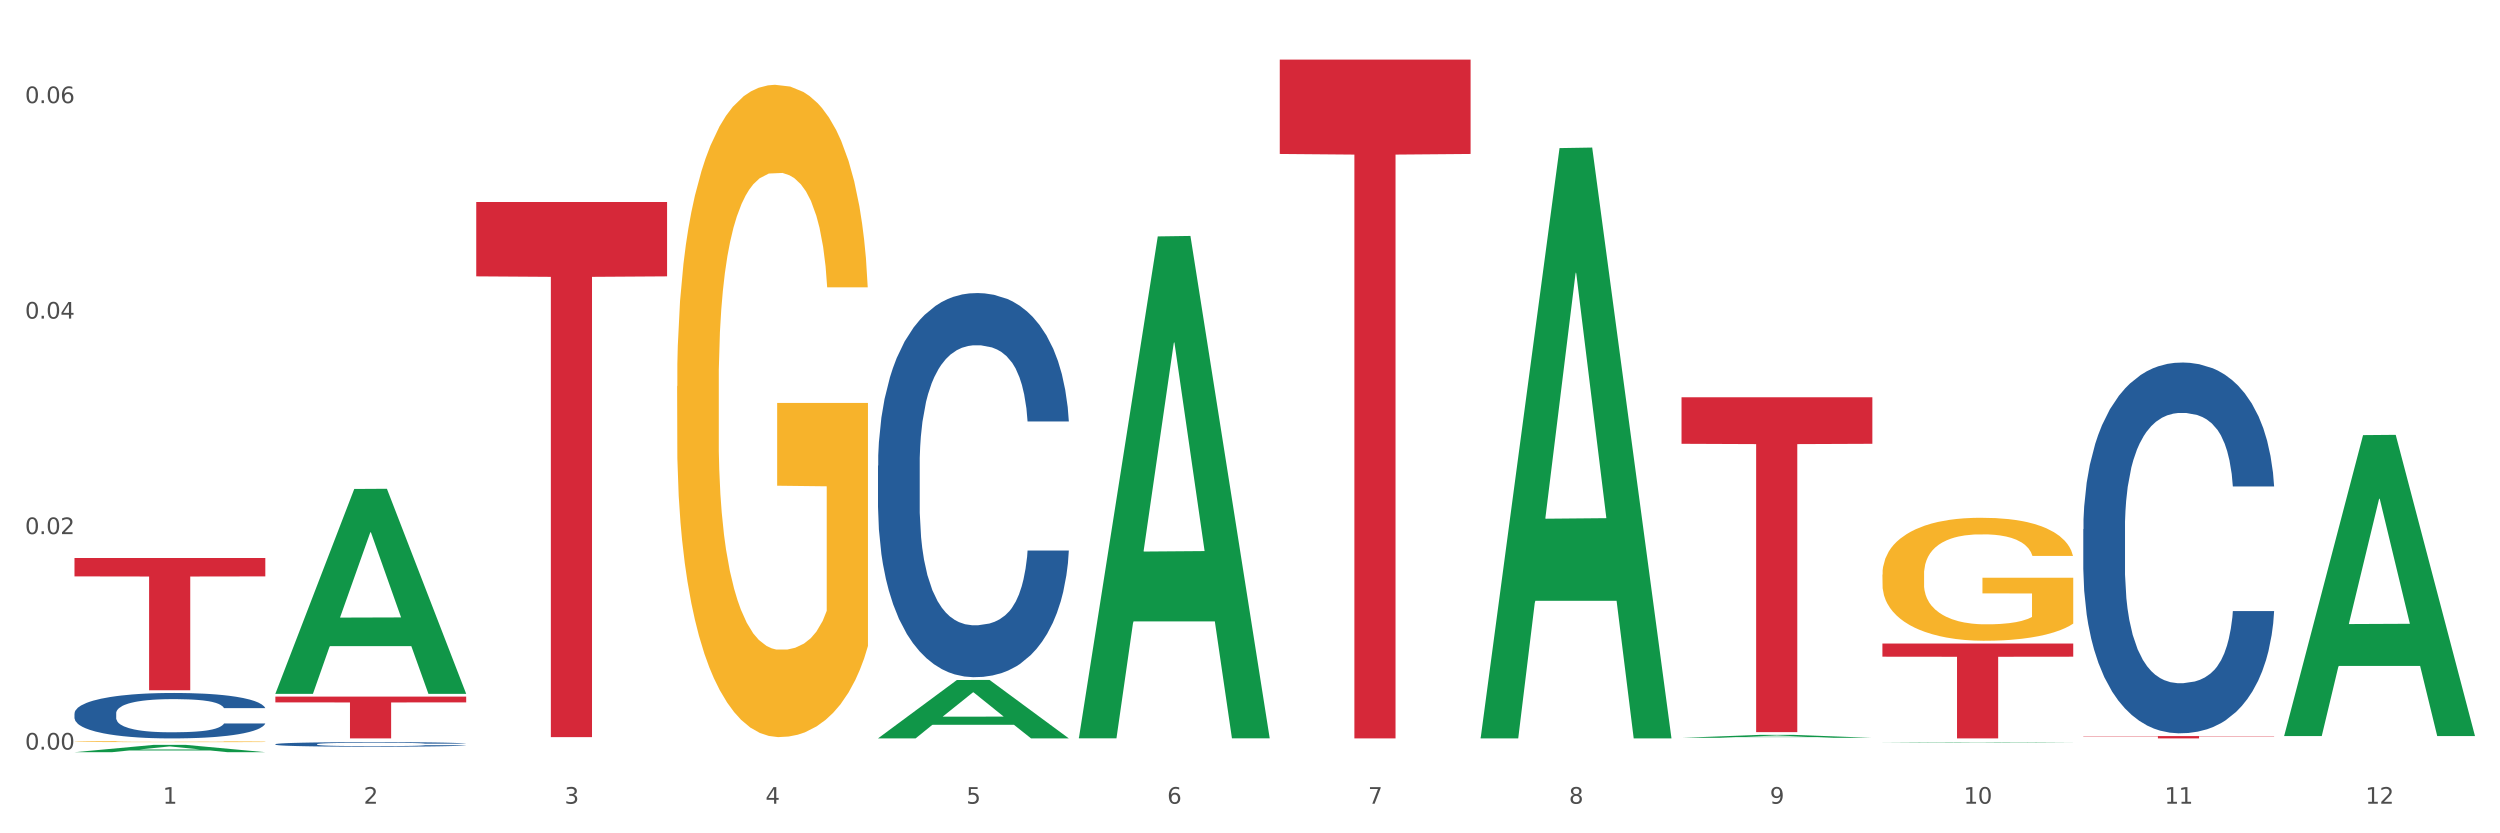
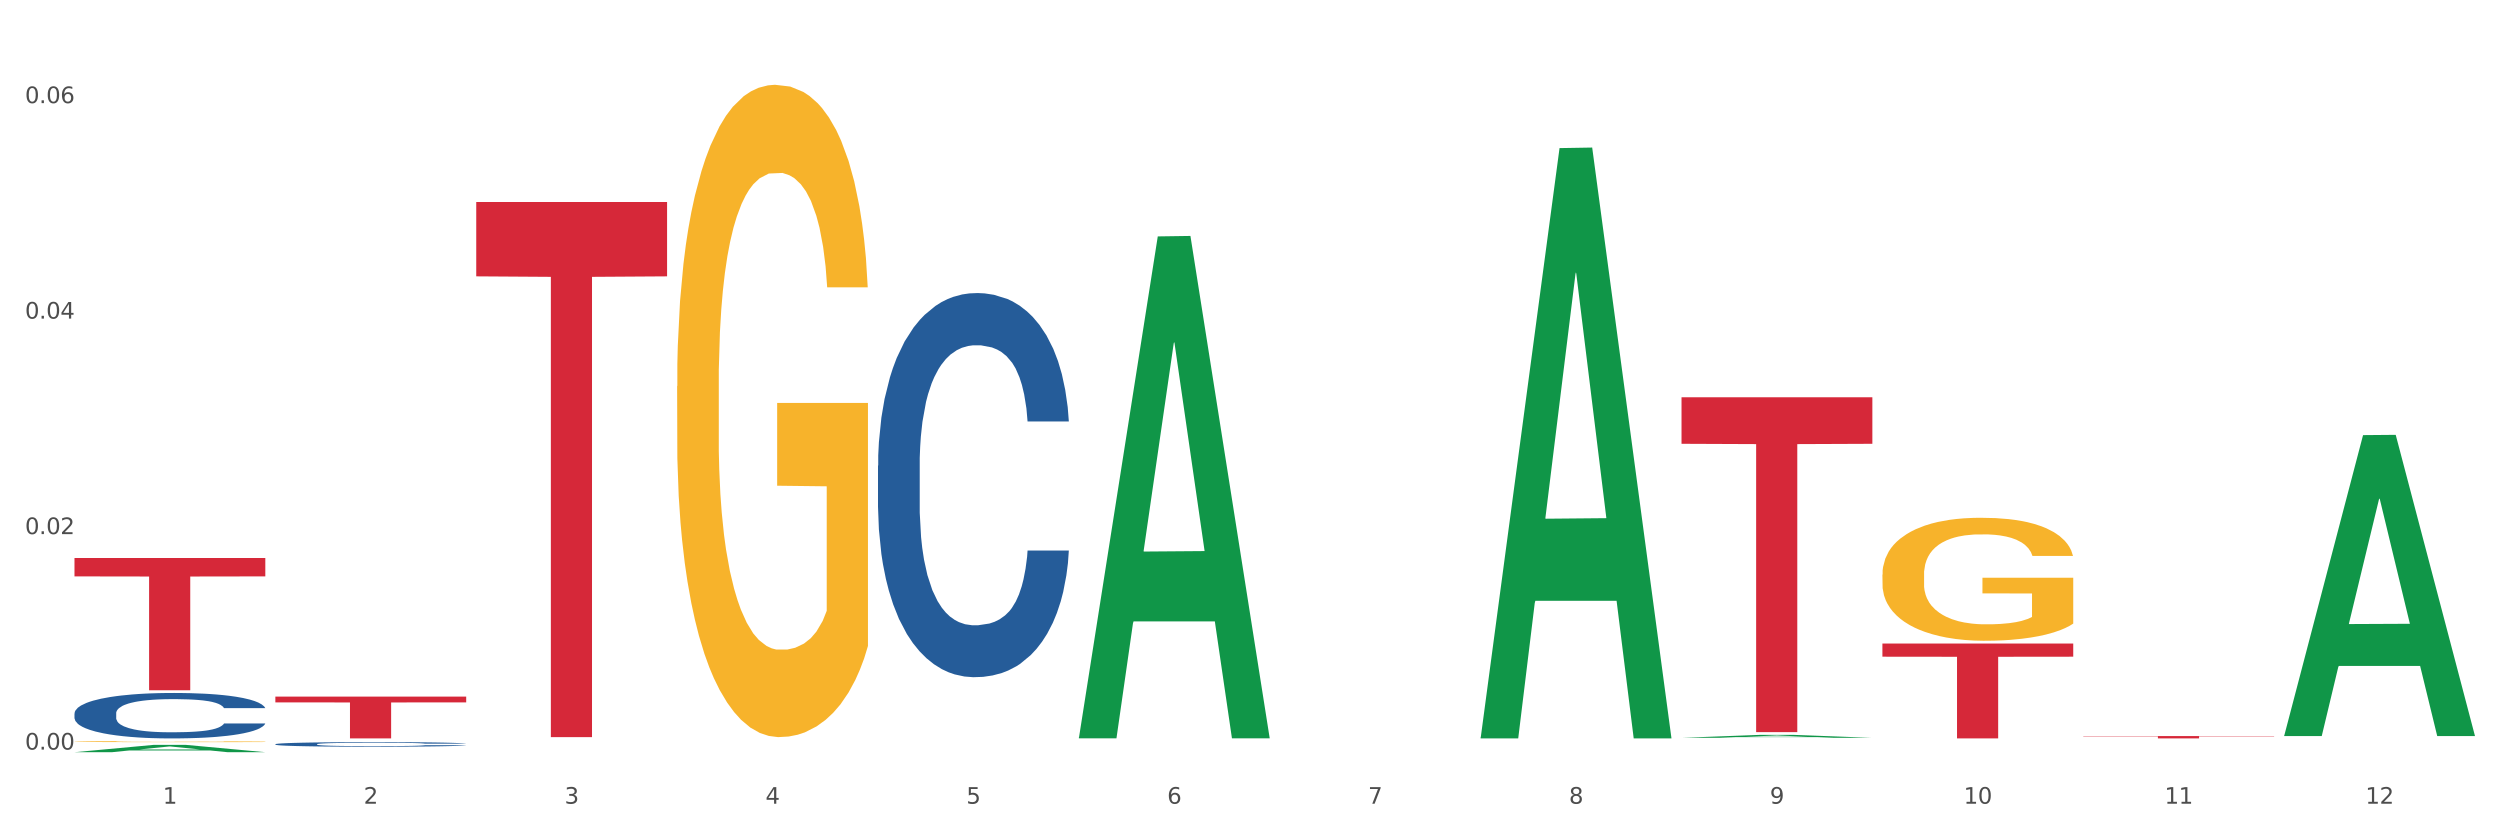
<svg xmlns="http://www.w3.org/2000/svg" xmlns:xlink="http://www.w3.org/1999/xlink" width="1080pt" height="360pt" viewBox="0 0 1080 360" version="1.1">
  <rect x="0" y="0" width="1080" height="360" fill="#333333" stroke="none" />
  <defs>
    <style type="text/css">*{stroke-linejoin: round; stroke-linecap: butt}</style>
  </defs>
  <g id="figure_1">
    <g id="patch_1">
      <path d="M 0 360  L 1080 360  L 1080 0  L 0 0  z " style="fill: #ffffff; stroke: #ffffff; stroke-linejoin: miter" />
    </g>
    <g id="axes_1">
      <g id="matplotlib.axis_1">
        <g id="xtick_1">
          <g id="text_1">
            <g style="fill: #4d4d4d" transform="translate(70.342 347.204) scale(0.096 -0.096)">
              <defs>
                <path id="DejaVuSans-31" d="M 794 531  L 1825 531  L 1825 4091  L 703 3866  L 703 4441  L 1819 4666  L 2450 4666  L 2450 531  L 3481 531  L 3481 0  L 794 0  L 794 531  z " transform="scale(0.016)" />
              </defs>
              <use xlink:href="#DejaVuSans-31" />
            </g>
          </g>
        </g>
        <g id="xtick_2">
          <g id="text_2">
            <g style="fill: #4d4d4d" transform="translate(157.122 347.204) scale(0.096 -0.096)">
              <defs>
                <path id="DejaVuSans-32" d="M 1228 531  L 3431 531  L 3431 0  L 469 0  L 469 531  Q 828 903 1448 1529  Q 2069 2156 2228 2338  Q 2531 2678 2651 2914  Q 2772 3150 2772 3378  Q 2772 3750 2511 3984  Q 2250 4219 1831 4219  Q 1534 4219 1204 4116  Q 875 4013 500 3803  L 500 4441  Q 881 4594 1212 4672  Q 1544 4750 1819 4750  Q 2544 4750 2975 4387  Q 3406 4025 3406 3419  Q 3406 3131 3298 2873  Q 3191 2616 2906 2266  Q 2828 2175 2409 1742  Q 1991 1309 1228 531  z " transform="scale(0.016)" />
              </defs>
              <use xlink:href="#DejaVuSans-32" />
            </g>
          </g>
        </g>
        <g id="xtick_3">
          <g id="text_3">
            <g style="fill: #4d4d4d" transform="translate(243.902 347.204) scale(0.096 -0.096)">
              <defs>
                <path id="DejaVuSans-33" d="M 2597 2516  Q 3050 2419 3304 2112  Q 3559 1806 3559 1356  Q 3559 666 3084 287  Q 2609 -91 1734 -91  Q 1441 -91 1130 -33  Q 819 25 488 141  L 488 750  Q 750 597 1062 519  Q 1375 441 1716 441  Q 2309 441 2620 675  Q 2931 909 2931 1356  Q 2931 1769 2642 2001  Q 2353 2234 1838 2234  L 1294 2234  L 1294 2753  L 1863 2753  Q 2328 2753 2575 2939  Q 2822 3125 2822 3475  Q 2822 3834 2567 4026  Q 2313 4219 1838 4219  Q 1578 4219 1281 4162  Q 984 4106 628 3988  L 628 4550  Q 988 4650 1302 4700  Q 1616 4750 1894 4750  Q 2613 4750 3031 4423  Q 3450 4097 3450 3541  Q 3450 3153 3228 2886  Q 3006 2619 2597 2516  z " transform="scale(0.016)" />
              </defs>
              <use xlink:href="#DejaVuSans-33" />
            </g>
          </g>
        </g>
        <g id="xtick_4">
          <g id="text_4">
            <g style="fill: #4d4d4d" transform="translate(330.683 347.204) scale(0.096 -0.096)">
              <defs>
                <path id="DejaVuSans-34" d="M 2419 4116  L 825 1625  L 2419 1625  L 2419 4116  z M 2253 4666  L 3047 4666  L 3047 1625  L 3713 1625  L 3713 1100  L 3047 1100  L 3047 0  L 2419 0  L 2419 1100  L 313 1100  L 313 1709  L 2253 4666  z " transform="scale(0.016)" />
              </defs>
              <use xlink:href="#DejaVuSans-34" />
            </g>
          </g>
        </g>
        <g id="xtick_5">
          <g id="text_5">
            <g style="fill: #4d4d4d" transform="translate(417.463 347.204) scale(0.096 -0.096)">
              <defs>
                <path id="DejaVuSans-35" d="M 691 4666  L 3169 4666  L 3169 4134  L 1269 4134  L 1269 2991  Q 1406 3038 1543 3061  Q 1681 3084 1819 3084  Q 2600 3084 3056 2656  Q 3513 2228 3513 1497  Q 3513 744 3044 326  Q 2575 -91 1722 -91  Q 1428 -91 1123 -41  Q 819 9 494 109  L 494 744  Q 775 591 1075 516  Q 1375 441 1709 441  Q 2250 441 2565 725  Q 2881 1009 2881 1497  Q 2881 1984 2565 2268  Q 2250 2553 1709 2553  Q 1456 2553 1204 2497  Q 953 2441 691 2322  L 691 4666  z " transform="scale(0.016)" />
              </defs>
              <use xlink:href="#DejaVuSans-35" />
            </g>
          </g>
        </g>
        <g id="xtick_6">
          <g id="text_6">
            <g style="fill: #4d4d4d" transform="translate(504.243 347.204) scale(0.096 -0.096)">
              <defs>
                <path id="DejaVuSans-36" d="M 2113 2584  Q 1688 2584 1439 2293  Q 1191 2003 1191 1497  Q 1191 994 1439 701  Q 1688 409 2113 409  Q 2538 409 2786 701  Q 3034 994 3034 1497  Q 3034 2003 2786 2293  Q 2538 2584 2113 2584  z M 3366 4563  L 3366 3988  Q 3128 4100 2886 4159  Q 2644 4219 2406 4219  Q 1781 4219 1451 3797  Q 1122 3375 1075 2522  Q 1259 2794 1537 2939  Q 1816 3084 2150 3084  Q 2853 3084 3261 2657  Q 3669 2231 3669 1497  Q 3669 778 3244 343  Q 2819 -91 2113 -91  Q 1303 -91 875 529  Q 447 1150 447 2328  Q 447 3434 972 4092  Q 1497 4750 2381 4750  Q 2619 4750 2861 4703  Q 3103 4656 3366 4563  z " transform="scale(0.016)" />
              </defs>
              <use xlink:href="#DejaVuSans-36" />
            </g>
          </g>
        </g>
        <g id="xtick_7">
          <g id="text_7">
            <g style="fill: #4d4d4d" transform="translate(591.024 347.204) scale(0.096 -0.096)">
              <defs>
                <path id="DejaVuSans-37" d="M 525 4666  L 3525 4666  L 3525 4397  L 1831 0  L 1172 0  L 2766 4134  L 525 4134  L 525 4666  z " transform="scale(0.016)" />
              </defs>
              <use xlink:href="#DejaVuSans-37" />
            </g>
          </g>
        </g>
        <g id="xtick_8">
          <g id="text_8">
            <g style="fill: #4d4d4d" transform="translate(677.804 347.204) scale(0.096 -0.096)">
              <defs>
                <path id="DejaVuSans-38" d="M 2034 2216  Q 1584 2216 1326 1975  Q 1069 1734 1069 1313  Q 1069 891 1326 650  Q 1584 409 2034 409  Q 2484 409 2743 651  Q 3003 894 3003 1313  Q 3003 1734 2745 1975  Q 2488 2216 2034 2216  z M 1403 2484  Q 997 2584 770 2862  Q 544 3141 544 3541  Q 544 4100 942 4425  Q 1341 4750 2034 4750  Q 2731 4750 3128 4425  Q 3525 4100 3525 3541  Q 3525 3141 3298 2862  Q 3072 2584 2669 2484  Q 3125 2378 3379 2068  Q 3634 1759 3634 1313  Q 3634 634 3220 271  Q 2806 -91 2034 -91  Q 1263 -91 848 271  Q 434 634 434 1313  Q 434 1759 690 2068  Q 947 2378 1403 2484  z M 1172 3481  Q 1172 3119 1398 2916  Q 1625 2713 2034 2713  Q 2441 2713 2670 2916  Q 2900 3119 2900 3481  Q 2900 3844 2670 4047  Q 2441 4250 2034 4250  Q 1625 4250 1398 4047  Q 1172 3844 1172 3481  z " transform="scale(0.016)" />
              </defs>
              <use xlink:href="#DejaVuSans-38" />
            </g>
          </g>
        </g>
        <g id="xtick_9">
          <g id="text_9">
            <g style="fill: #4d4d4d" transform="translate(764.584 347.204) scale(0.096 -0.096)">
              <defs>
                <path id="DejaVuSans-39" d="M 703 97  L 703 672  Q 941 559 1184 500  Q 1428 441 1663 441  Q 2288 441 2617 861  Q 2947 1281 2994 2138  Q 2813 1869 2534 1725  Q 2256 1581 1919 1581  Q 1219 1581 811 2004  Q 403 2428 403 3163  Q 403 3881 828 4315  Q 1253 4750 1959 4750  Q 2769 4750 3195 4129  Q 3622 3509 3622 2328  Q 3622 1225 3098 567  Q 2575 -91 1691 -91  Q 1453 -91 1209 -44  Q 966 3 703 97  z M 1959 2075  Q 2384 2075 2632 2365  Q 2881 2656 2881 3163  Q 2881 3666 2632 3958  Q 2384 4250 1959 4250  Q 1534 4250 1286 3958  Q 1038 3666 1038 3163  Q 1038 2656 1286 2365  Q 1534 2075 1959 2075  z " transform="scale(0.016)" />
              </defs>
              <use xlink:href="#DejaVuSans-39" />
            </g>
          </g>
        </g>
        <g id="xtick_10">
          <g id="text_10">
            <g style="fill: #4d4d4d" transform="translate(848.311 347.204) scale(0.096 -0.096)">
              <defs>
                <path id="DejaVuSans-30" d="M 2034 4250  Q 1547 4250 1301 3770  Q 1056 3291 1056 2328  Q 1056 1369 1301 889  Q 1547 409 2034 409  Q 2525 409 2770 889  Q 3016 1369 3016 2328  Q 3016 3291 2770 3770  Q 2525 4250 2034 4250  z M 2034 4750  Q 2819 4750 3233 4129  Q 3647 3509 3647 2328  Q 3647 1150 3233 529  Q 2819 -91 2034 -91  Q 1250 -91 836 529  Q 422 1150 422 2328  Q 422 3509 836 4129  Q 1250 4750 2034 4750  z " transform="scale(0.016)" />
              </defs>
              <use xlink:href="#DejaVuSans-31" />
              <use xlink:href="#DejaVuSans-30" transform="translate(63.623 0)" />
            </g>
          </g>
        </g>
        <g id="xtick_11">
          <g id="text_11">
            <g style="fill: #4d4d4d" transform="translate(935.091 347.204) scale(0.096 -0.096)">
              <use xlink:href="#DejaVuSans-31" />
              <use xlink:href="#DejaVuSans-31" transform="translate(63.623 0)" />
            </g>
          </g>
        </g>
        <g id="xtick_12">
          <g id="text_12">
            <g style="fill: #4d4d4d" transform="translate(1021.871 347.204) scale(0.096 -0.096)">
              <use xlink:href="#DejaVuSans-31" />
              <use xlink:href="#DejaVuSans-32" transform="translate(63.623 0)" />
            </g>
          </g>
        </g>
        <g id="xtick_13" />
        <g id="xtick_14" />
        <g id="xtick_15" />
        <g id="xtick_16" />
        <g id="xtick_17" />
        <g id="xtick_18" />
        <g id="xtick_19" />
        <g id="xtick_20" />
        <g id="xtick_21" />
        <g id="xtick_22" />
        <g id="xtick_23" />
      </g>
      <g id="matplotlib.axis_2">
        <g id="ytick_1">
          <g id="text_13">
            <g style="fill: #4d4d4d" transform="translate(10.8 323.822) scale(0.096 -0.096)">
              <defs>
                <path id="DejaVuSans-2e" d="M 684 794  L 1344 794  L 1344 0  L 684 0  L 684 794  z " transform="scale(0.016)" />
              </defs>
              <use xlink:href="#DejaVuSans-30" />
              <use xlink:href="#DejaVuSans-2e" transform="translate(63.623 0)" />
              <use xlink:href="#DejaVuSans-30" transform="translate(95.41 0)" />
              <use xlink:href="#DejaVuSans-30" transform="translate(159.033 0)" />
            </g>
          </g>
        </g>
        <g id="ytick_2">
          <g id="text_14">
            <g style="fill: #4d4d4d" transform="translate(10.8 230.732) scale(0.096 -0.096)">
              <use xlink:href="#DejaVuSans-30" />
              <use xlink:href="#DejaVuSans-2e" transform="translate(63.623 0)" />
              <use xlink:href="#DejaVuSans-30" transform="translate(95.41 0)" />
              <use xlink:href="#DejaVuSans-32" transform="translate(159.033 0)" />
            </g>
          </g>
        </g>
        <g id="ytick_3">
          <g id="text_15">
            <g style="fill: #4d4d4d" transform="translate(10.8 137.642) scale(0.096 -0.096)">
              <use xlink:href="#DejaVuSans-30" />
              <use xlink:href="#DejaVuSans-2e" transform="translate(63.623 0)" />
              <use xlink:href="#DejaVuSans-30" transform="translate(95.41 0)" />
              <use xlink:href="#DejaVuSans-34" transform="translate(159.033 0)" />
            </g>
          </g>
        </g>
        <g id="ytick_4">
          <g id="text_16">
            <g style="fill: #4d4d4d" transform="translate(10.8 44.552) scale(0.096 -0.096)">
              <use xlink:href="#DejaVuSans-30" />
              <use xlink:href="#DejaVuSans-2e" transform="translate(63.623 0)" />
              <use xlink:href="#DejaVuSans-30" transform="translate(95.41 0)" />
              <use xlink:href="#DejaVuSans-36" transform="translate(159.033 0)" />
            </g>
          </g>
        </g>
        <g id="ytick_5" />
        <g id="ytick_6" />
        <g id="ytick_7" />
      </g>
      <g id="PolyCollection_1">
        <path d="M 32.175 324.944  L 32.26 324.941  L 66.256 321.794  L 80.365 321.791  L 114.616 324.95  L 98.298 324.95  L 90.904 324.214  L 55.803 324.214  L 55.548 324.226  L 48.408 324.95  L 32.175 324.95  L 32.175 324.944  L 60.222 323.775  L 86.484 323.772  L 73.481 322.464  L 73.311 322.459  L 73.141 322.467  L 60.137 323.772  L 60.222 323.775  L 32.175 324.944  z " clip-path="url(#pe1eb72f825)" style="fill: #109648" />
        <path d="M 379.296 201.163  L 379.394 201.011  L 379.394 196.767  L 379.686 191.008  L 380.758 180.399  L 382.122 172.366  L 384.461 162.969  L 385.728 159.029  L 387.385 154.633  L 390.795 147.51  L 394.693 141.448  L 397.422 138.113  L 399.468 135.991  L 404.048 132.202  L 406.679 130.535  L 409.408 129.171  L 411.747 128.262  L 415.645 127.201  L 418.763 126.746  L 422.369 126.595  L 425.389 126.746  L 429.385 127.352  L 435.232 129.171  L 437.473 130.232  L 440.494 132.051  L 443.612 134.476  L 446.146 136.901  L 449.069 140.387  L 452.09 144.933  L 455.014 150.693  L 457.06 155.997  L 458.717 161.605  L 460.178 168.425  L 461.25 175.852  L 461.738 182.066  L 443.905 182.066  L 443.417 176.458  L 442.443 170.396  L 441.468 166.304  L 440.396 162.969  L 438.74 159.18  L 437.278 156.755  L 434.842 153.876  L 432.601 152.057  L 430.749 150.996  L 428.508 150.087  L 423.733 149.177  L 420.322 149.177  L 418.178 149.48  L 415.547 150.238  L 413.306 151.299  L 410.675 153.118  L 408.628 155.088  L 406.582 157.665  L 405.413 159.483  L 403.658 162.818  L 402.489 165.546  L 400.93 170.244  L 400.053 173.579  L 398.494 182.218  L 397.812 188.583  L 397.519 192.978  L 397.324 197.828  L 397.324 221.472  L 397.909 232.081  L 398.396 236.628  L 399.176 241.781  L 400.638 248.45  L 402.781 254.967  L 405.023 259.666  L 406.874 262.545  L 408.628 264.667  L 410.382 266.334  L 412.526 267.85  L 414.28 268.759  L 416.911 269.669  L 420.03 270.123  L 422.466 270.123  L 427.436 269.365  L 429.677 268.608  L 431.821 267.547  L 434.16 265.88  L 436.011 264.061  L 437.083 262.697  L 438.837 259.817  L 440.202 256.786  L 441.371 253.3  L 442.151 250.269  L 443.028 245.722  L 443.71 240.569  L 443.905 237.841  L 461.738 237.841  L 461.348 243.297  L 460.666 248.602  L 459.301 255.725  L 458.23 259.817  L 456.573 264.819  L 454.819 269.062  L 452.383 273.761  L 450.141 277.247  L 447.803 280.278  L 445.269 283.006  L 440.689 286.795  L 439.032 287.856  L 435.524 289.675  L 432.795 290.736  L 428.8 291.797  L 424.707 292.403  L 420.42 292.554  L 416.619 292.251  L 412.429 291.342  L 409.798 290.433  L 406.874 289.068  L 403.464 286.947  L 400.248 284.37  L 397.227 281.339  L 394.401 277.853  L 391.77 273.912  L 388.359 267.395  L 385.825 261.03  L 383.974 255.119  L 382.707 250.117  L 381.44 243.752  L 380.758 239.356  L 379.686 228.747  L 379.296 218.895  L 379.296 201.163  z " clip-path="url(#pe1eb72f825)" style="fill: #255c99" />
-         <path d="M 899.978 228.581  L 900.076 228.435  L 900.076 224.338  L 900.368 218.779  L 901.44 208.539  L 902.804 200.786  L 905.143 191.716  L 906.41 187.912  L 908.067 183.67  L 911.477 176.794  L 915.375 170.943  L 918.104 167.724  L 920.15 165.676  L 924.73 162.019  L 927.361 160.41  L 930.09 159.093  L 932.429 158.216  L 936.327 157.192  L 939.445 156.753  L 943.051 156.606  L 946.071 156.753  L 950.067 157.338  L 955.914 159.093  L 958.155 160.117  L 961.176 161.873  L 964.294 164.213  L 966.828 166.554  L 969.751 169.919  L 972.772 174.307  L 975.696 179.866  L 977.742 184.987  L 979.399 190.399  L 980.86 196.982  L 981.932 204.151  L 982.42 210.148  L 964.587 210.148  L 964.099 204.736  L 963.125 198.884  L 962.15 194.934  L 961.078 191.716  L 959.422 188.059  L 957.96 185.718  L 955.524 182.939  L 953.283 181.183  L 951.431 180.159  L 949.19 179.281  L 944.415 178.404  L 941.004 178.404  L 938.86 178.696  L 936.229 179.428  L 933.988 180.452  L 931.357 182.207  L 929.31 184.109  L 927.264 186.596  L 926.095 188.351  L 924.34 191.57  L 923.171 194.203  L 921.612 198.738  L 920.735 201.956  L 919.176 210.295  L 918.494 216.439  L 918.201 220.681  L 918.006 225.363  L 918.006 248.184  L 918.591 258.424  L 919.078 262.813  L 919.858 267.786  L 921.32 274.223  L 923.463 280.514  L 925.705 285.049  L 927.556 287.828  L 929.31 289.876  L 931.064 291.485  L 933.208 292.948  L 934.962 293.826  L 937.593 294.704  L 940.712 295.143  L 943.148 295.143  L 948.118 294.411  L 950.359 293.68  L 952.503 292.656  L 954.842 291.047  L 956.693 289.291  L 957.765 287.974  L 959.519 285.195  L 960.884 282.269  L 962.053 278.905  L 962.833 275.979  L 963.71 271.59  L 964.392 266.616  L 964.587 263.983  L 982.42 263.983  L 982.03 269.249  L 981.348 274.37  L 979.983 281.245  L 978.912 285.195  L 977.255 290.023  L 975.501 294.119  L 973.065 298.654  L 970.823 302.018  L 968.485 304.944  L 965.951 307.577  L 961.371 311.234  L 959.714 312.259  L 956.206 314.014  L 953.477 315.038  L 949.482 316.062  L 945.389 316.647  L 941.102 316.794  L 937.301 316.501  L 933.111 315.623  L 930.48 314.745  L 927.556 313.429  L 924.146 311.381  L 920.93 308.894  L 917.909 305.968  L 915.083 302.603  L 912.452 298.8  L 909.041 292.509  L 906.507 286.365  L 904.656 280.66  L 903.389 275.832  L 902.122 269.688  L 901.44 265.446  L 900.368 255.206  L 899.978 245.697  L 899.978 228.581  z " clip-path="url(#pe1eb72f825)" style="fill: #255c99" />
        <path d="M 32.175 241.063  L 114.616 241.063  L 114.616 249.001  L 82.187 249.055  L 82.187 298.184  L 64.409 298.184  L 64.409 249.055  L 32.175 249.001  L 32.175 241.117  L 32.175 241.063  z " clip-path="url(#pe1eb72f825)" style="fill: #d62839" />
        <path d="M 118.955 300.926  L 201.397 300.926  L 201.397 303.437  L 168.967 303.454  L 168.967 318.998  L 151.189 318.998  L 151.189 303.454  L 118.955 303.437  L 118.955 300.943  L 118.955 300.926  z " clip-path="url(#pe1eb72f825)" style="fill: #d62839" />
        <path d="M 205.736 87.257  L 288.177 87.257  L 288.177 119.384  L 255.747 119.601  L 255.747 318.439  L 237.97 318.439  L 237.97 119.601  L 205.736 119.384  L 205.736 87.474  L 205.736 87.257  z " clip-path="url(#pe1eb72f825)" style="fill: #d62839" />
-         <path d="M 552.857 25.759  L 635.298 25.759  L 635.298 66.51  L 602.869 66.785  L 602.869 318.998  L 585.091 318.998  L 585.091 66.785  L 552.857 66.51  L 552.857 26.035  L 552.857 25.759  z " clip-path="url(#pe1eb72f825)" style="fill: #d62839" />
        <path d="M 726.418 171.618  L 808.859 171.618  L 808.859 191.72  L 776.429 191.856  L 776.429 316.275  L 758.652 316.275  L 758.652 191.856  L 726.418 191.72  L 726.418 171.754  L 726.418 171.618  z " clip-path="url(#pe1eb72f825)" style="fill: #d62839" />
        <path d="M 813.198 277.995  L 895.639 277.995  L 895.639 283.693  L 863.21 283.732  L 863.21 318.998  L 845.432 318.998  L 845.432 283.732  L 813.198 283.693  L 813.198 278.034  L 813.198 277.995  z " clip-path="url(#pe1eb72f825)" style="fill: #d62839" />
        <path d="M 899.978 317.971  L 982.42 317.971  L 982.42 318.113  L 949.99 318.114  L 949.99 318.995  L 932.213 318.995  L 932.213 318.114  L 899.978 318.113  L 899.978 317.972  L 899.978 317.971  z " clip-path="url(#pe1eb72f825)" style="fill: #d62839" />
        <path d="M 813.198 248.232  L 813.295 248.183  L 813.295 246.436  L 813.49 244.932  L 814.463 241.292  L 815.923 238.283  L 816.994 236.681  L 818.065 235.371  L 819.33 234.06  L 820.887 232.702  L 823.71 230.712  L 825.462 229.692  L 827.603 228.625  L 831.497 227.072  L 834.319 226.198  L 837.239 225.47  L 842.009 224.597  L 845.123 224.208  L 848.433 223.917  L 852.423 223.723  L 855.441 223.674  L 862.059 223.82  L 867.705 224.257  L 870.43 224.597  L 873.934 225.179  L 875.783 225.567  L 878.801 226.344  L 881.915 227.363  L 884.057 228.236  L 887.269 229.887  L 889.702 231.537  L 891.941 233.575  L 893.109 234.983  L 893.985 236.293  L 894.763 237.797  L 895.542 240.176  L 878.022 240.176  L 877.341 238.477  L 876.27 236.875  L 874.713 235.322  L 873.35 234.352  L 871.014 233.138  L 868.873 232.362  L 866.634 231.779  L 863.909 231.294  L 861.767 231.051  L 858.75 230.857  L 852.813 230.906  L 848.822 231.294  L 846.097 231.779  L 844.345 232.216  L 842.787 232.702  L 841.035 233.381  L 838.991 234.4  L 837.531 235.322  L 836.071 236.487  L 834.903 237.652  L 833.833 239.011  L 832.957 240.467  L 832.275 241.971  L 831.691 243.815  L 831.205 246.873  L 831.205 253.522  L 831.399 255.027  L 831.886 257.016  L 832.47 258.521  L 833.443 260.317  L 834.319 261.53  L 835.974 263.277  L 837.823 264.733  L 839.283 265.655  L 840.743 266.432  L 843.274 267.499  L 846.097 268.373  L 848.53 268.907  L 851.839 269.392  L 854.078 269.586  L 856.025 269.683  L 860.794 269.683  L 864.201 269.538  L 867.997 269.198  L 870.917 268.761  L 873.35 268.227  L 876.075 267.354  L 877.827 266.529  L 877.827 256.385  L 856.414 256.337  L 856.414 249.591  L 895.639 249.591  L 895.639 269.392  L 893.985 270.411  L 892.135 271.333  L 890.189 272.159  L 887.269 273.178  L 883.765 274.148  L 880.65 274.828  L 877.341 275.41  L 873.447 275.944  L 868.386 276.429  L 865.271 276.624  L 861.378 276.769  L 856.803 276.818  L 852.813 276.721  L 848.919 276.478  L 844.831 276.041  L 840.841 275.41  L 837.823 274.779  L 834.806 274.003  L 831.594 272.984  L 829.063 272.013  L 827.117 271.139  L 824.975 270.023  L 822.639 268.567  L 820.887 267.257  L 819.33 265.898  L 817.675 264.151  L 816.507 262.646  L 815.339 260.753  L 814.658 259.346  L 813.879 257.162  L 813.295 254.104  L 813.198 248.232  z " clip-path="url(#pe1eb72f825)" style="fill: #f7b32b" />
        <path d="M 292.516 166.848  L 292.613 166.591  L 292.613 157.326  L 292.808 149.347  L 293.781 130.045  L 295.241 114.088  L 296.312 105.595  L 297.383 98.646  L 298.648 91.697  L 300.205 84.491  L 303.028 73.939  L 304.78 68.534  L 306.921 62.872  L 310.815 54.636  L 313.637 50.003  L 316.557 46.143  L 321.327 41.51  L 324.441 39.451  L 327.751 37.907  L 331.741 36.878  L 334.759 36.62  L 341.377 37.392  L 347.023 39.709  L 349.748 41.51  L 353.252 44.599  L 355.101 46.658  L 358.119 50.776  L 361.233 56.18  L 363.375 60.813  L 366.587 69.563  L 369.02 78.314  L 371.259 89.123  L 372.427 96.587  L 373.303 103.536  L 374.081 111.514  L 374.86 124.125  L 357.34 124.125  L 356.659 115.117  L 355.588 106.624  L 354.031 98.389  L 352.668 93.241  L 350.332 86.807  L 348.191 82.689  L 345.952 79.601  L 343.227 77.027  L 341.085 75.74  L 338.068 74.711  L 332.131 74.968  L 328.14 77.027  L 325.415 79.601  L 323.663 81.917  L 322.105 84.491  L 320.353 88.094  L 318.309 93.499  L 316.849 98.389  L 315.389 104.565  L 314.221 110.742  L 313.151 117.948  L 312.275 125.669  L 311.593 133.648  L 311.009 143.428  L 310.523 159.642  L 310.523 194.901  L 310.717 202.88  L 311.204 213.432  L 311.788 221.41  L 312.761 230.933  L 313.637 237.367  L 315.292 246.632  L 317.141 254.353  L 318.601 259.243  L 320.061 263.361  L 322.592 269.023  L 325.415 273.656  L 327.848 276.487  L 331.157 279.06  L 333.396 280.09  L 335.343 280.605  L 340.112 280.605  L 343.519 279.833  L 347.315 278.031  L 350.235 275.715  L 352.668 272.884  L 355.393 268.251  L 357.145 263.876  L 357.145 210.086  L 335.732 209.829  L 335.732 174.055  L 374.957 174.055  L 374.957 279.06  L 373.303 284.465  L 371.453 289.355  L 369.507 293.73  L 366.587 299.135  L 363.083 304.282  L 359.968 307.886  L 356.659 310.974  L 352.765 313.805  L 347.704 316.379  L 344.589 317.408  L 340.696 318.18  L 336.121 318.438  L 332.131 317.923  L 328.237 316.636  L 324.149 314.32  L 320.159 310.974  L 317.141 307.628  L 314.124 303.51  L 310.912 298.106  L 308.381 292.958  L 306.435 288.326  L 304.293 282.406  L 301.957 274.685  L 300.205 267.736  L 298.648 260.53  L 296.993 251.265  L 295.825 243.286  L 294.657 233.249  L 293.976 225.785  L 293.197 214.204  L 292.613 197.99  L 292.516 166.848  z " clip-path="url(#pe1eb72f825)" style="fill: #f7b32b" />
        <path d="M 118.955 321.492  L 119.053 321.49  L 119.053 321.439  L 119.345 321.37  L 120.417 321.242  L 121.781 321.146  L 124.12 321.033  L 125.387 320.986  L 127.044 320.933  L 130.454 320.848  L 134.352 320.775  L 137.081 320.735  L 139.127 320.709  L 143.707 320.664  L 146.338 320.644  L 149.067 320.628  L 151.406 320.617  L 155.304 320.604  L 158.422 320.598  L 162.028 320.597  L 165.048 320.598  L 169.044 320.606  L 174.891 320.628  L 177.132 320.64  L 180.153 320.662  L 183.271 320.691  L 185.805 320.72  L 188.728 320.762  L 191.749 320.817  L 194.673 320.886  L 196.719 320.95  L 198.376 321.017  L 199.837 321.099  L 200.909 321.188  L 201.397 321.262  L 183.564 321.262  L 183.076 321.195  L 182.102 321.122  L 181.127 321.073  L 180.055 321.033  L 178.399 320.988  L 176.937 320.959  L 174.501 320.924  L 172.26 320.902  L 170.408 320.89  L 168.167 320.879  L 163.392 320.868  L 159.981 320.868  L 157.837 320.871  L 155.206 320.88  L 152.965 320.893  L 150.334 320.915  L 148.287 320.939  L 146.241 320.97  L 145.071 320.991  L 143.317 321.031  L 142.148 321.064  L 140.589 321.121  L 139.712 321.161  L 138.153 321.264  L 137.471 321.341  L 137.178 321.393  L 136.983 321.452  L 136.983 321.735  L 137.568 321.863  L 138.055 321.917  L 138.835 321.979  L 140.297 322.059  L 142.44 322.137  L 144.682 322.194  L 146.533 322.228  L 148.287 322.254  L 150.041 322.274  L 152.185 322.292  L 153.939 322.303  L 156.57 322.314  L 159.689 322.319  L 162.125 322.319  L 167.095 322.31  L 169.336 322.301  L 171.48 322.288  L 173.819 322.268  L 175.67 322.247  L 176.742 322.23  L 178.496 322.196  L 179.861 322.159  L 181.03 322.117  L 181.81 322.081  L 182.687 322.026  L 183.369 321.965  L 183.564 321.932  L 201.397 321.932  L 201.007 321.997  L 200.325 322.061  L 198.96 322.147  L 197.889 322.196  L 196.232 322.256  L 194.478 322.307  L 192.042 322.363  L 189.8 322.405  L 187.462 322.441  L 184.928 322.474  L 180.348 322.519  L 178.691 322.532  L 175.183 322.554  L 172.454 322.567  L 168.459 322.579  L 164.366 322.587  L 160.079 322.589  L 156.278 322.585  L 152.088 322.574  L 149.457 322.563  L 146.533 322.547  L 143.123 322.521  L 139.907 322.49  L 136.886 322.454  L 134.06 322.412  L 131.429 322.365  L 128.018 322.287  L 125.484 322.21  L 123.633 322.139  L 122.366 322.079  L 121.099 322.003  L 120.417 321.95  L 119.345 321.823  L 118.955 321.704  L 118.955 321.492  z " clip-path="url(#pe1eb72f825)" style="fill: #255c99" />
        <path d="M 32.175 320.378  L 32.272 320.377  L 32.272 320.363  L 32.467 320.351  L 33.44 320.321  L 34.9 320.296  L 35.971 320.283  L 37.042 320.272  L 38.307 320.261  L 39.864 320.25  L 42.687 320.233  L 44.439 320.225  L 46.58 320.216  L 50.474 320.203  L 53.296 320.196  L 56.216 320.19  L 60.986 320.183  L 64.1 320.18  L 67.41 320.177  L 71.4 320.176  L 74.418 320.175  L 81.036 320.176  L 86.682 320.18  L 89.407 320.183  L 92.911 320.188  L 94.76 320.191  L 97.778 320.197  L 100.892 320.206  L 103.034 320.213  L 106.246 320.226  L 108.679 320.24  L 110.918 320.257  L 112.086 320.269  L 112.962 320.279  L 113.74 320.292  L 114.519 320.311  L 96.999 320.311  L 96.318 320.297  L 95.247 320.284  L 93.69 320.271  L 92.327 320.263  L 89.991 320.253  L 87.85 320.247  L 85.611 320.242  L 82.886 320.238  L 80.744 320.236  L 77.727 320.234  L 71.79 320.235  L 67.799 320.238  L 65.074 320.242  L 63.322 320.246  L 61.764 320.25  L 60.012 320.255  L 57.968 320.264  L 56.508 320.271  L 55.048 320.281  L 53.88 320.291  L 52.81 320.302  L 51.934 320.314  L 51.252 320.326  L 50.668 320.341  L 50.182 320.367  L 50.182 320.421  L 50.376 320.434  L 50.863 320.45  L 51.447 320.463  L 52.42 320.478  L 53.296 320.488  L 54.951 320.502  L 56.8 320.514  L 58.26 320.522  L 59.72 320.528  L 62.251 320.537  L 65.074 320.544  L 67.507 320.548  L 70.816 320.552  L 73.055 320.554  L 75.002 320.555  L 79.771 320.555  L 83.178 320.554  L 86.974 320.551  L 89.894 320.547  L 92.327 320.543  L 95.052 320.536  L 96.804 320.529  L 96.804 320.445  L 75.391 320.445  L 75.391 320.389  L 114.616 320.389  L 114.616 320.552  L 112.962 320.561  L 111.112 320.568  L 109.166 320.575  L 106.246 320.584  L 102.742 320.592  L 99.627 320.597  L 96.318 320.602  L 92.424 320.606  L 87.363 320.61  L 84.248 320.612  L 80.355 320.613  L 75.78 320.614  L 71.79 320.613  L 67.896 320.611  L 63.808 320.607  L 59.818 320.602  L 56.8 320.597  L 53.783 320.59  L 50.571 320.582  L 48.04 320.574  L 46.094 320.567  L 43.952 320.558  L 41.616 320.546  L 39.864 320.535  L 38.307 320.524  L 36.652 320.509  L 35.484 320.497  L 34.316 320.481  L 33.635 320.47  L 32.856 320.451  L 32.272 320.426  L 32.175 320.378  z " clip-path="url(#pe1eb72f825)" style="fill: #f7b32b" />
        <path d="M 32.175 308.184  L 32.272 308.166  L 32.272 307.664  L 32.565 306.983  L 33.637 305.727  L 35.001 304.777  L 37.34 303.665  L 38.607 303.199  L 40.263 302.679  L 43.674 301.836  L 47.572 301.119  L 50.3 300.724  L 52.347 300.473  L 56.927 300.025  L 59.558 299.828  L 62.287 299.666  L 64.625 299.559  L 68.523 299.433  L 71.642 299.379  L 75.247 299.361  L 78.268 299.379  L 82.263 299.451  L 88.11 299.666  L 90.352 299.792  L 93.373 300.007  L 96.491 300.294  L 99.025 300.581  L 101.948 300.993  L 104.969 301.531  L 107.892 302.213  L 109.939 302.84  L 111.595 303.504  L 113.057 304.311  L 114.129 305.189  L 114.616 305.925  L 96.783 305.925  L 96.296 305.261  L 95.322 304.544  L 94.347 304.06  L 93.275 303.665  L 91.619 303.217  L 90.157 302.93  L 87.721 302.589  L 85.479 302.374  L 83.628 302.248  L 81.386 302.141  L 76.611 302.033  L 73.201 302.033  L 71.057 302.069  L 68.426 302.159  L 66.184 302.284  L 63.553 302.499  L 61.507 302.733  L 59.461 303.037  L 58.291 303.253  L 56.537 303.647  L 55.368 303.97  L 53.809 304.526  L 52.932 304.92  L 51.372 305.943  L 50.69 306.696  L 50.398 307.216  L 50.203 307.79  L 50.203 310.587  L 50.788 311.842  L 51.275 312.38  L 52.054 312.99  L 53.516 313.779  L 55.66 314.55  L 57.901 315.106  L 59.753 315.447  L 61.507 315.698  L 63.261 315.895  L 65.405 316.075  L 67.159 316.182  L 69.79 316.29  L 72.908 316.344  L 75.345 316.344  L 80.314 316.254  L 82.556 316.164  L 84.7 316.039  L 87.038 315.841  L 88.89 315.626  L 89.962 315.465  L 91.716 315.124  L 93.08 314.765  L 94.25 314.353  L 95.029 313.994  L 95.906 313.456  L 96.588 312.847  L 96.783 312.524  L 114.616 312.524  L 114.227 313.169  L 113.544 313.797  L 112.18 314.64  L 111.108 315.124  L 109.452 315.716  L 107.697 316.218  L 105.261 316.774  L 103.02 317.186  L 100.681 317.545  L 98.148 317.868  L 93.567 318.316  L 91.911 318.442  L 88.403 318.657  L 85.674 318.782  L 81.679 318.908  L 77.586 318.98  L 73.298 318.998  L 69.498 318.962  L 65.307 318.854  L 62.676 318.746  L 59.753 318.585  L 56.342 318.334  L 53.126 318.029  L 50.105 317.671  L 47.279 317.258  L 44.648 316.792  L 41.238 316.021  L 38.704 315.268  L 36.853 314.568  L 35.586 313.976  L 34.319 313.223  L 33.637 312.703  L 32.565 311.448  L 32.175 310.282  L 32.175 308.184  z " clip-path="url(#pe1eb72f825)" style="fill: #255c99" />
        <path d="M 986.759 317.736  L 986.844 317.613  L 1020.84 187.972  L 1034.949 187.85  L 1069.2 317.98  L 1052.882 317.98  L 1045.487 287.677  L 1010.386 287.677  L 1010.131 288.166  L 1002.992 317.98  L 986.759 317.98  L 986.759 317.736  L 1014.806 269.593  L 1041.068 269.471  L 1028.064 215.586  L 1027.894 215.342  L 1027.724 215.709  L 1014.721 269.471  L 1014.806 269.593  L 986.759 317.736  z " clip-path="url(#pe1eb72f825)" style="fill: #109648" />
-         <path d="M 118.955 299.582  L 119.04 299.499  L 153.037 211.233  L 167.145 211.149  L 201.397 299.748  L 185.078 299.748  L 177.684 279.117  L 142.583 279.117  L 142.328 279.449  L 135.189 299.748  L 118.955 299.748  L 118.955 299.582  L 147.002 266.804  L 173.265 266.721  L 160.261 230.034  L 160.091 229.867  L 159.921 230.117  L 146.917 266.721  L 147.002 266.804  L 118.955 299.582  z " clip-path="url(#pe1eb72f825)" style="fill: #109648" />
-         <path d="M 379.296 318.95  L 379.381 318.926  L 413.378 293.756  L 427.486 293.732  L 461.738 318.998  L 445.419 318.998  L 438.025 313.114  L 402.924 313.114  L 402.669 313.209  L 395.53 318.998  L 379.296 318.998  L 379.296 318.95  L 407.343 309.603  L 433.606 309.579  L 420.602 299.117  L 420.432 299.07  L 420.262 299.141  L 407.258 309.579  L 407.343 309.603  L 379.296 318.95  z " clip-path="url(#pe1eb72f825)" style="fill: #109648" />
        <path d="M 466.077 318.566  L 466.162 318.362  L 500.158 102.128  L 514.267 101.924  L 548.518 318.973  L 532.2 318.973  L 524.805 268.43  L 489.704 268.43  L 489.449 269.246  L 482.31 318.973  L 466.077 318.973  L 466.077 318.566  L 494.124 238.268  L 520.386 238.064  L 507.382 148.187  L 507.212 147.78  L 507.042 148.391  L 494.039 238.064  L 494.124 238.268  L 466.077 318.566  z " clip-path="url(#pe1eb72f825)" style="fill: #109648" />
        <path d="M 639.637 318.518  L 639.722 318.279  L 673.719 63.98  L 687.827 63.74  L 722.079 318.998  L 705.76 318.998  L 698.366 259.557  L 663.265 259.557  L 663.01 260.516  L 655.871 318.998  L 639.637 318.998  L 639.637 318.518  L 667.684 224.085  L 693.947 223.845  L 680.943 118.147  L 680.773 117.668  L 680.603 118.387  L 667.599 223.845  L 667.684 224.085  L 639.637 318.518  z " clip-path="url(#pe1eb72f825)" style="fill: #109648" />
        <path d="M 726.418 318.739  L 726.503 318.738  L 760.499 317.454  L 774.608 317.453  L 808.859 318.742  L 792.541 318.742  L 785.146 318.442  L 750.045 318.442  L 749.79 318.446  L 742.651 318.742  L 726.418 318.742  L 726.418 318.739  L 754.465 318.263  L 780.727 318.261  L 767.723 317.728  L 767.553 317.725  L 767.383 317.729  L 754.38 318.261  L 754.465 318.263  L 726.418 318.739  z " clip-path="url(#pe1eb72f825)" style="fill: #109648" />
-         <path d="M 813.198 320.875  L 813.283 320.875  L 847.279 320.621  L 861.388 320.621  L 895.639 320.876  L 879.321 320.876  L 871.927 320.816  L 836.826 320.816  L 836.571 320.817  L 829.431 320.876  L 813.198 320.876  L 813.198 320.875  L 841.245 320.781  L 867.507 320.781  L 854.504 320.675  L 854.334 320.675  L 854.164 320.675  L 841.16 320.781  L 841.245 320.781  L 813.198 320.875  z " clip-path="url(#pe1eb72f825)" style="fill: #109648" />
      </g>
    </g>
  </g>
  <defs>
    <clipPath id="pe1eb72f825">
      <rect x="32.175" y="10.8" width="1037.025" height="329.109" />
    </clipPath>
  </defs>
</svg>